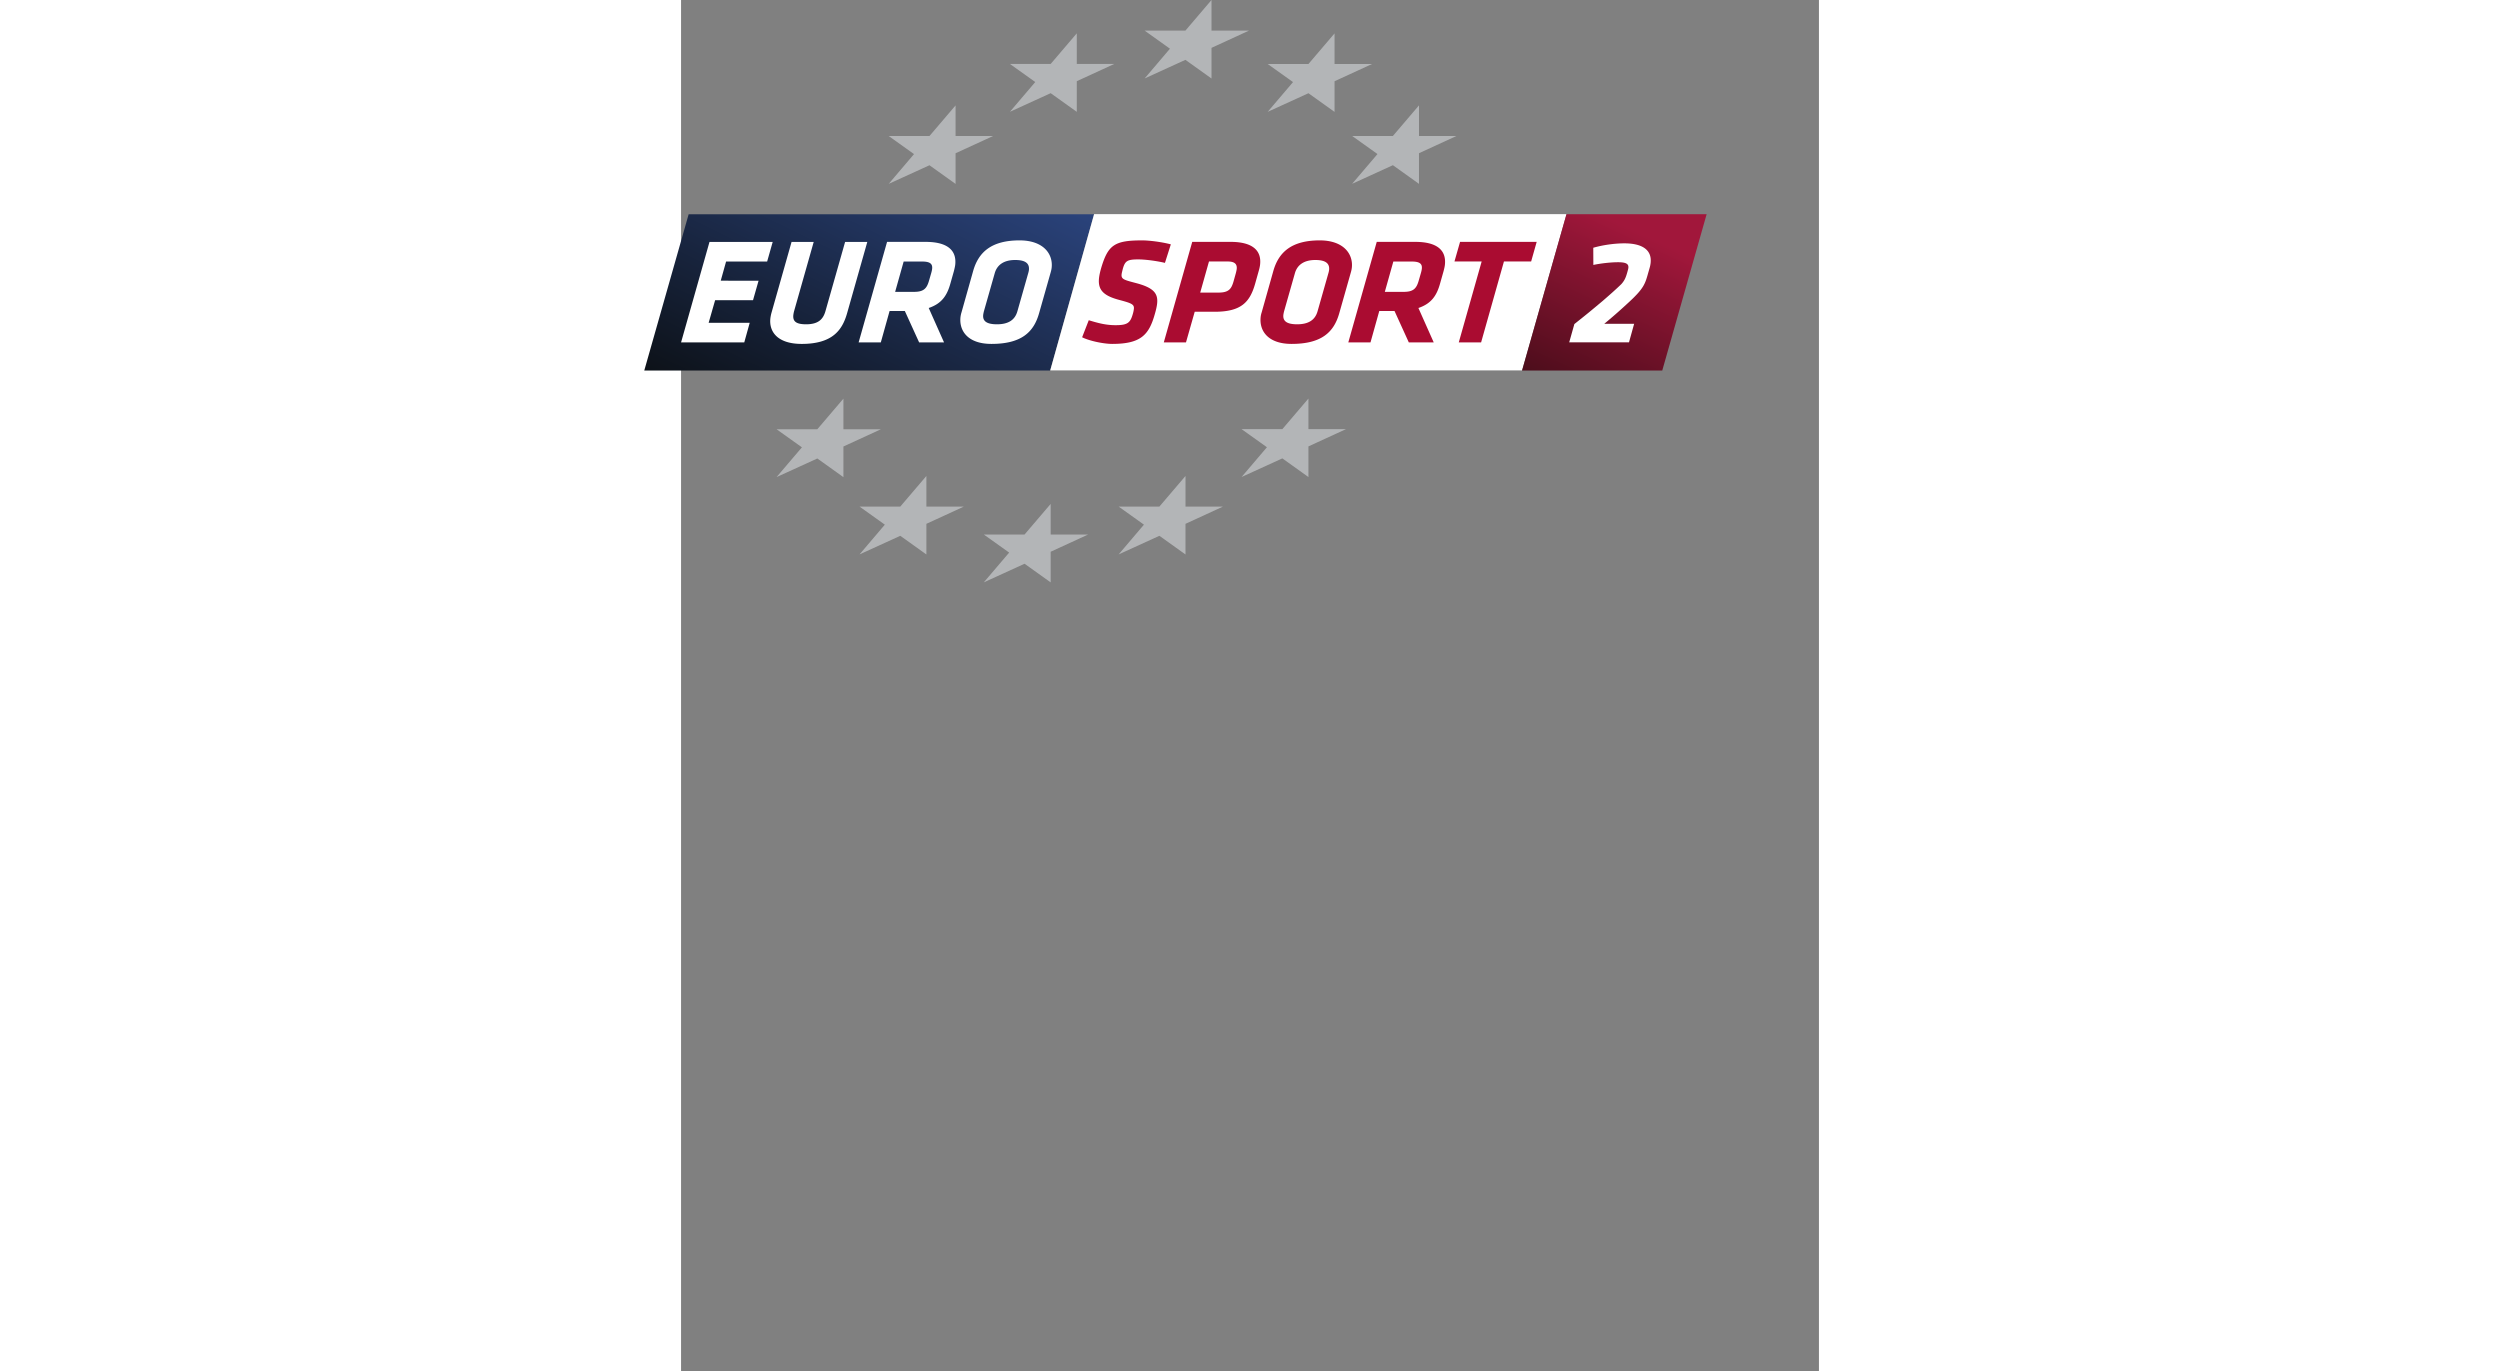
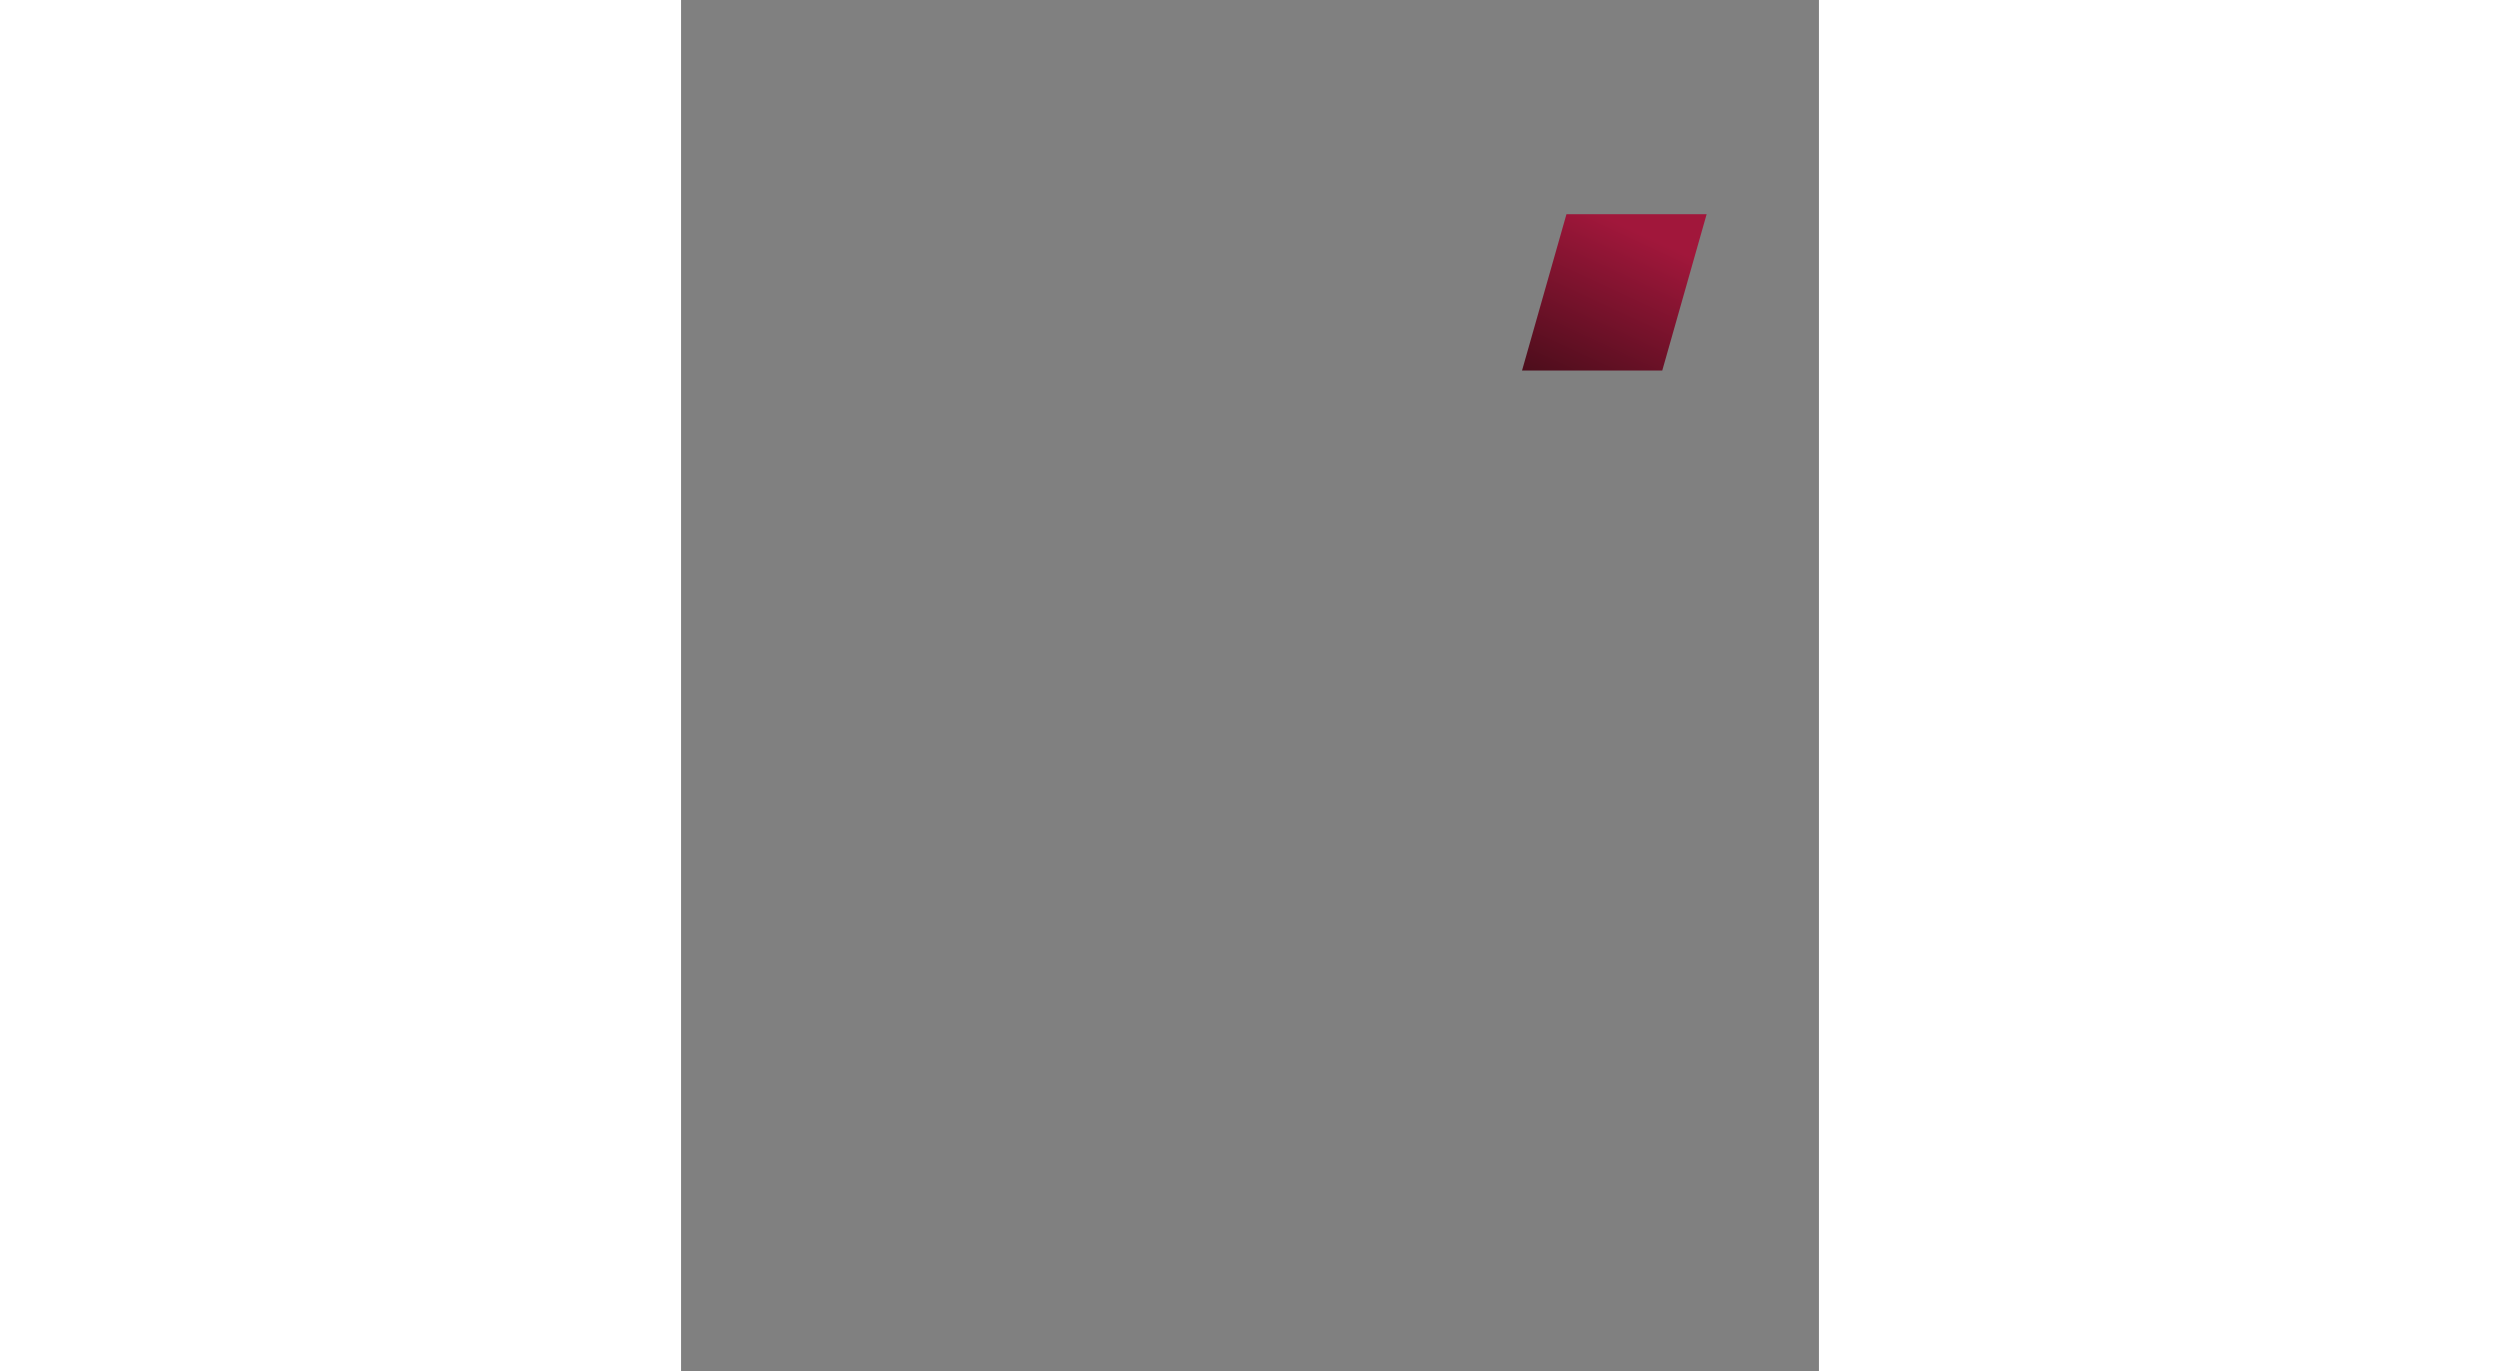
<svg xmlns="http://www.w3.org/2000/svg" height="1371" width="2500" viewBox="11.305 0 350.467 422.267">
  <rect x="11.305" y="0" width="350.467" height="422.267" fill="#808080" stroke="none" />
  <linearGradient id="b" gradientTransform="scale(-7.46 7.46) rotate(-64.885 22.126 63.446)" gradientUnits="userSpaceOnUse" x2="1">
    <stop offset="0" stop-color="#a1173b" />
    <stop offset=".775" stop-color="#160707" />
    <stop offset="1" stop-color="#160707" />
  </linearGradient>
  <linearGradient id="a" gradientTransform="scale(-8.305 8.305) rotate(-63.915 21.713 56.422)" gradientUnits="userSpaceOnUse" x2="1">
    <stop offset="0" stop-color="#2e4988" />
    <stop offset="1" stop-color="#0a0d0f" />
  </linearGradient>
-   <path d="M314.304 422.266h8.184l-.886-3.155h-8.194z" fill="url(#a)" transform="matrix(15.256 0 0 -15.256 -4781.378 6508.076)" />
-   <path d="M138.525 65.952h145.513l-13.685 48.133H125.008zM20.062 74.51h19.467l-1.71 6.042H25.174l-1.648 5.904H35.18l-1.71 5.996h-11.67l-1.999 6.972H32.45l-1.678 6.041H11.305zM38.811 98.066c.061-.503.168-1.068.306-1.587l6.224-21.968h6.82l-5.966 21.053a8.624 8.624 0 0 0-.305 1.434c-.198 1.861.672 2.884 3.921 2.884 3.723 0 5.233-1.496 5.965-4.043l6.057-21.328h6.835l-6.225 21.968c-1.48 5.218-4.53 9.444-13.974 9.444-7.476 0-10.1-3.768-9.658-7.857M88.363 84.076c.153-.518.26-1.068.275-1.297.168-1.586-.732-2.227-3.097-2.227h-5.675l-2.624 9.337H83.1c3.02 0 3.92-1.114 4.592-3.494zm-8.131 11.717h-4.7l-2.7 9.657h-6.834l8.757-30.955h11.854c6.636 0 9.626 2.518 9.138 7.064-.076.61-.229 1.22-.396 1.907l-1.053 3.723c-1.053 3.86-2.716 6.316-6.713 7.673L92.3 105.45h-7.674zM118.448 83.146c.199-1.907-.93-3.067-4.226-3.067-3.524 0-5.553 1.526-6.285 3.997l-3.357 11.808c-.091.367-.167.733-.213 1.068-.198 1.846.9 2.93 4.241 2.93 3.54 0 5.538-1.358 6.286-3.998l3.356-11.808c.091-.32.168-.656.198-.93zM97.364 97.685c.061-.458.153-.977.305-1.434l3.6-12.785c1.633-5.752 5.57-9.428 14.296-9.428 7.353 0 10.343 4.18 9.886 8.406-.046.427-.153.93-.29 1.403l-3.585 12.632c-1.663 5.905-5.523 9.444-14.677 9.444-7.292 0-9.977-4.043-9.535-8.238" fill="#fff" />
-   <path d="M134.833 103.879l2.045-5.248c2.883.884 5.278 1.525 8.253 1.525 3.616 0 4.531-.686 5.294-3.387a9.093 9.093 0 0 0 .35-1.632c.153-1.388-.731-1.755-4.393-2.73-5.02-1.313-6.728-3.128-6.346-6.744.106-.976.366-2.09.732-3.341 2.09-6.88 4.104-8.284 12.51-8.284 2.365 0 6.224.518 8.879 1.22l-1.816 5.706c-2.67-.64-6.163-1.068-8.253-1.068-3.341 0-4.043.473-4.73 2.93-.167.701-.32 1.25-.366 1.677-.152 1.48.748 1.71 4.272 2.64 5.614 1.45 7.003 3.219 6.667 6.377-.107.976-.366 2.044-.732 3.295-1.8 6.362-4.318 9.108-13.105 9.108-2.548 0-6.972-.885-9.26-2.044M182.158 84.214c.152-.565.244-1.023.29-1.343.167-1.587-.687-2.334-2.777-2.334h-5.767l-2.7 9.58h5.63c3.157 0 3.966-1.113 4.637-3.447zM169.51 96.022l-2.685 9.428h-6.834l8.757-30.955h11.808c6.636 0 9.58 2.563 9.092 6.972-.06.656-.305 1.633-.534 2.38l-.976 3.479c-1.632 5.767-4.317 8.696-12.495 8.696zM210.9 83.146c.198-1.907-.93-3.067-4.226-3.067-3.524 0-5.553 1.526-6.285 3.997l-3.357 11.808c-.091.367-.168.733-.213 1.068-.199 1.846.9 2.93 4.24 2.93 3.54 0 5.539-1.358 6.286-3.998l3.357-11.808c.091-.32.168-.656.198-.93zm-21.084 14.539c.046-.458.153-.977.305-1.434l3.6-12.785c1.633-5.752 5.57-9.428 14.296-9.428 7.338 0 10.343 4.18 9.886 8.406-.046.427-.153.93-.29 1.403l-3.585 12.632c-1.663 5.905-5.523 9.444-14.677 9.444-7.292 0-9.977-4.043-9.535-8.238M239.185 84.076c.152-.518.26-1.068.274-1.297.184-1.586-.732-2.227-3.097-2.227h-5.675l-2.624 9.337h5.858c3.021 0 3.921-1.114 4.593-3.494zm-8.132 11.717h-4.699l-2.7 9.657h-6.835l8.757-30.955h11.854c6.637 0 9.627 2.518 9.139 7.064-.061.61-.23 1.22-.397 1.907l-1.053 3.723c-1.052 3.86-2.715 6.316-6.712 7.673l4.714 10.588h-7.674zM257.721 105.45h-6.88l7.048-24.913h-8.376l1.724-6.042h23.601l-1.708 6.042h-8.376z" fill="#aa0c31" />
  <g fill="#b3b5b7">
-     <path d="M95.854 56.646l-8.04-5.752-12.556 5.737 7.796-9.17-7.796-5.568h12.556l8.04-9.428v9.428h11.549l-11.549 5.31zM133.186 34.448l-8.04-5.751-12.556 5.736 7.811-9.169-7.811-5.568h12.556l8.04-9.429v9.429h11.548l-11.548 5.309zM174.682 24.18l-8.04-5.75-12.556 5.736 7.796-9.17-7.796-5.568h12.556L174.682 0v9.428h11.549l-11.549 5.31zM212.578 34.463l-8.04-5.751-12.555 5.736 7.81-9.169-7.81-5.568h12.555l8.04-9.428v9.428h11.55l-11.55 5.309zM238.59 56.63l-8.04-5.751-12.556 5.736 7.811-9.169-7.81-5.568h12.555l8.04-9.428v9.428h11.549l-11.55 5.31zM204.538 146.931l-8.04-5.751-12.555 5.736 7.81-9.169-7.81-5.568h12.555l8.04-9.429v9.429h11.55l-11.55 5.309zM125.146 179.381l-8.04-5.752-12.556 5.737 7.811-9.17-7.811-5.568h12.556l8.04-9.428v9.428h11.548l-11.548 5.31zM61.314 146.962l-8.04-5.752-12.556 5.737 7.812-9.17-7.812-5.568h12.556l8.04-9.428v9.428h11.549l-11.549 5.31zM166.673 170.777l-8.04-5.752-12.556 5.736 7.796-9.169-7.796-5.568h12.556l8.04-9.428v9.428h11.549l-11.55 5.31zM86.868 170.777l-8.04-5.752-12.556 5.736 7.796-9.169-7.796-5.568h12.556l8.04-9.428v9.428h11.549l-11.549 5.31z" />
-   </g>
+     </g>
  <path d="M332.026 422.267h2.83l-.896-3.156h-2.831z" fill="url(#b)" transform="matrix(15.256 0 0 -15.256 -4781.378 6508.076)" />
-   <path d="M286.433 99.82c4.317-3.432 4.989-3.996 8.757-7.154 2.41-2.09 3.845-3.357 5.721-5.157.992-1.114 1.373-1.998 1.83-3.63l.23-.84c.458-1.679-.366-2.274-3.112-2.274-2.182 0-5.431.367-7.567.839l-.024-5.294c2.868-.84 6.544-1.358 9.565-1.358 5.767 0 8.513 2.182 8.101 5.996a8.35 8.35 0 0 1-.305 1.54l-.29 1.022c-1.13 3.952-1.205 5.157-6.866 10.268a155.102 155.102 0 0 1-6.82 5.95h9.2l-1.586 5.72h-18.415l1.587-5.629" fill="#fff" />
</svg>